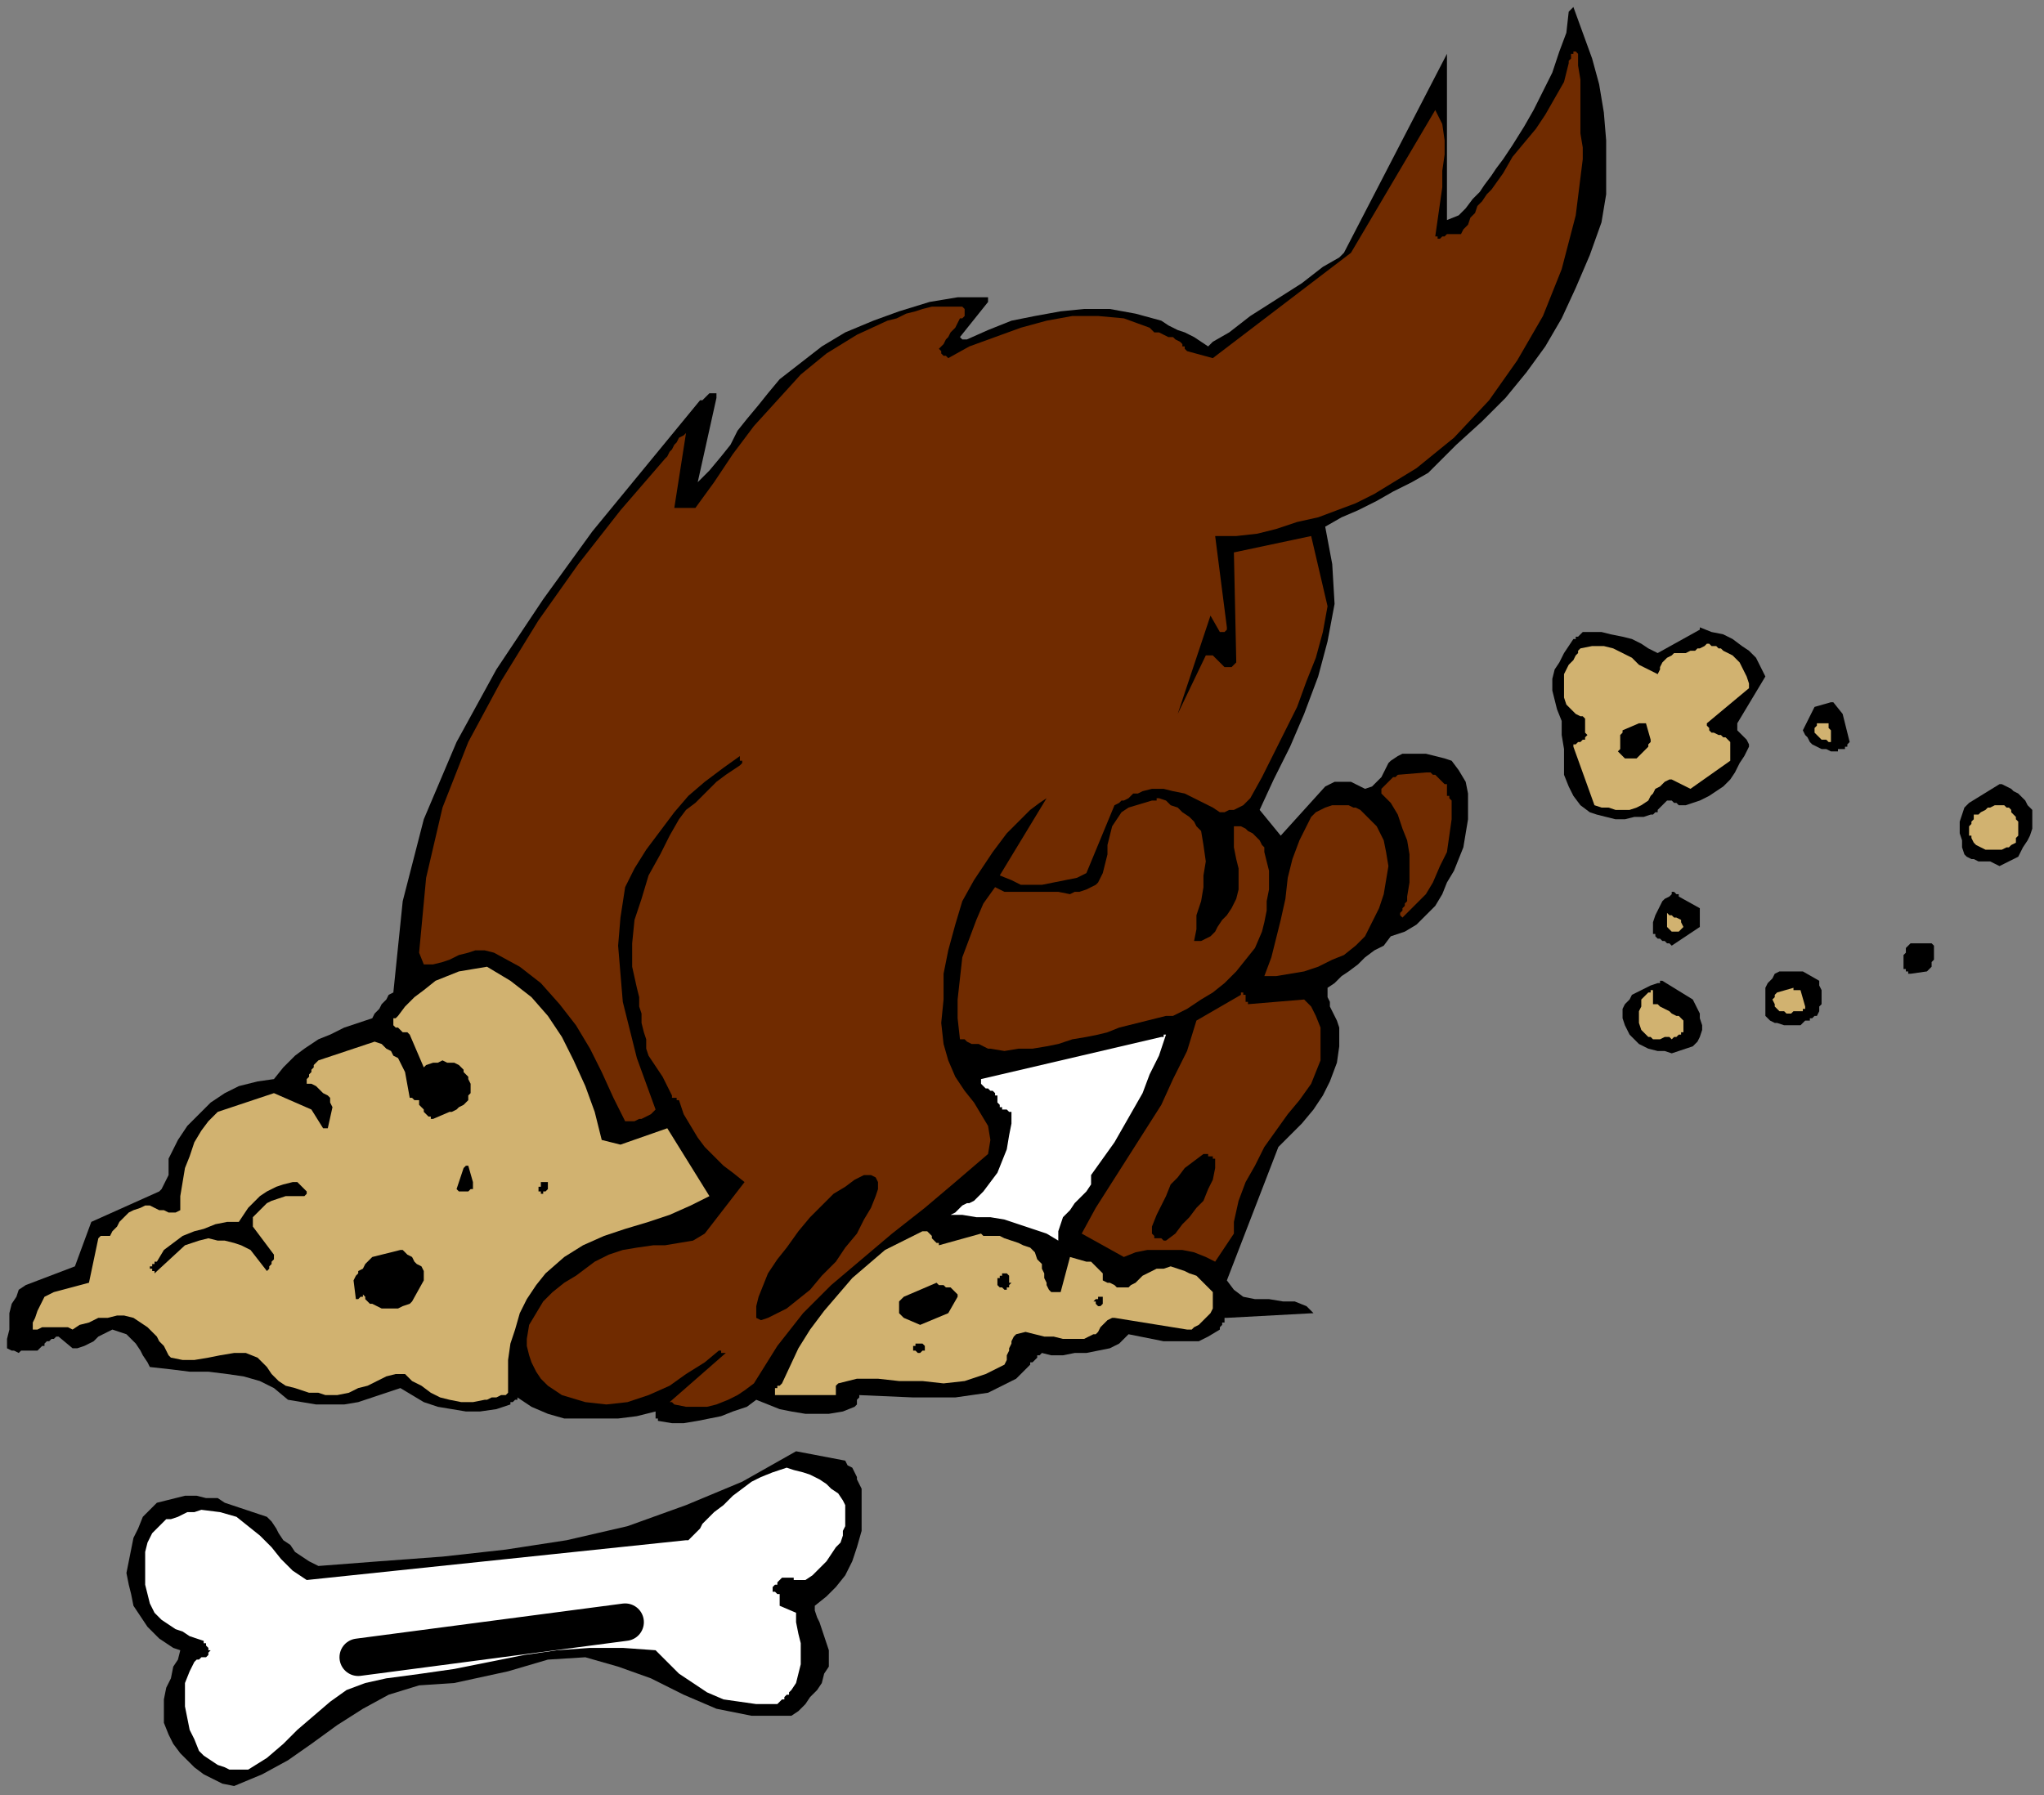
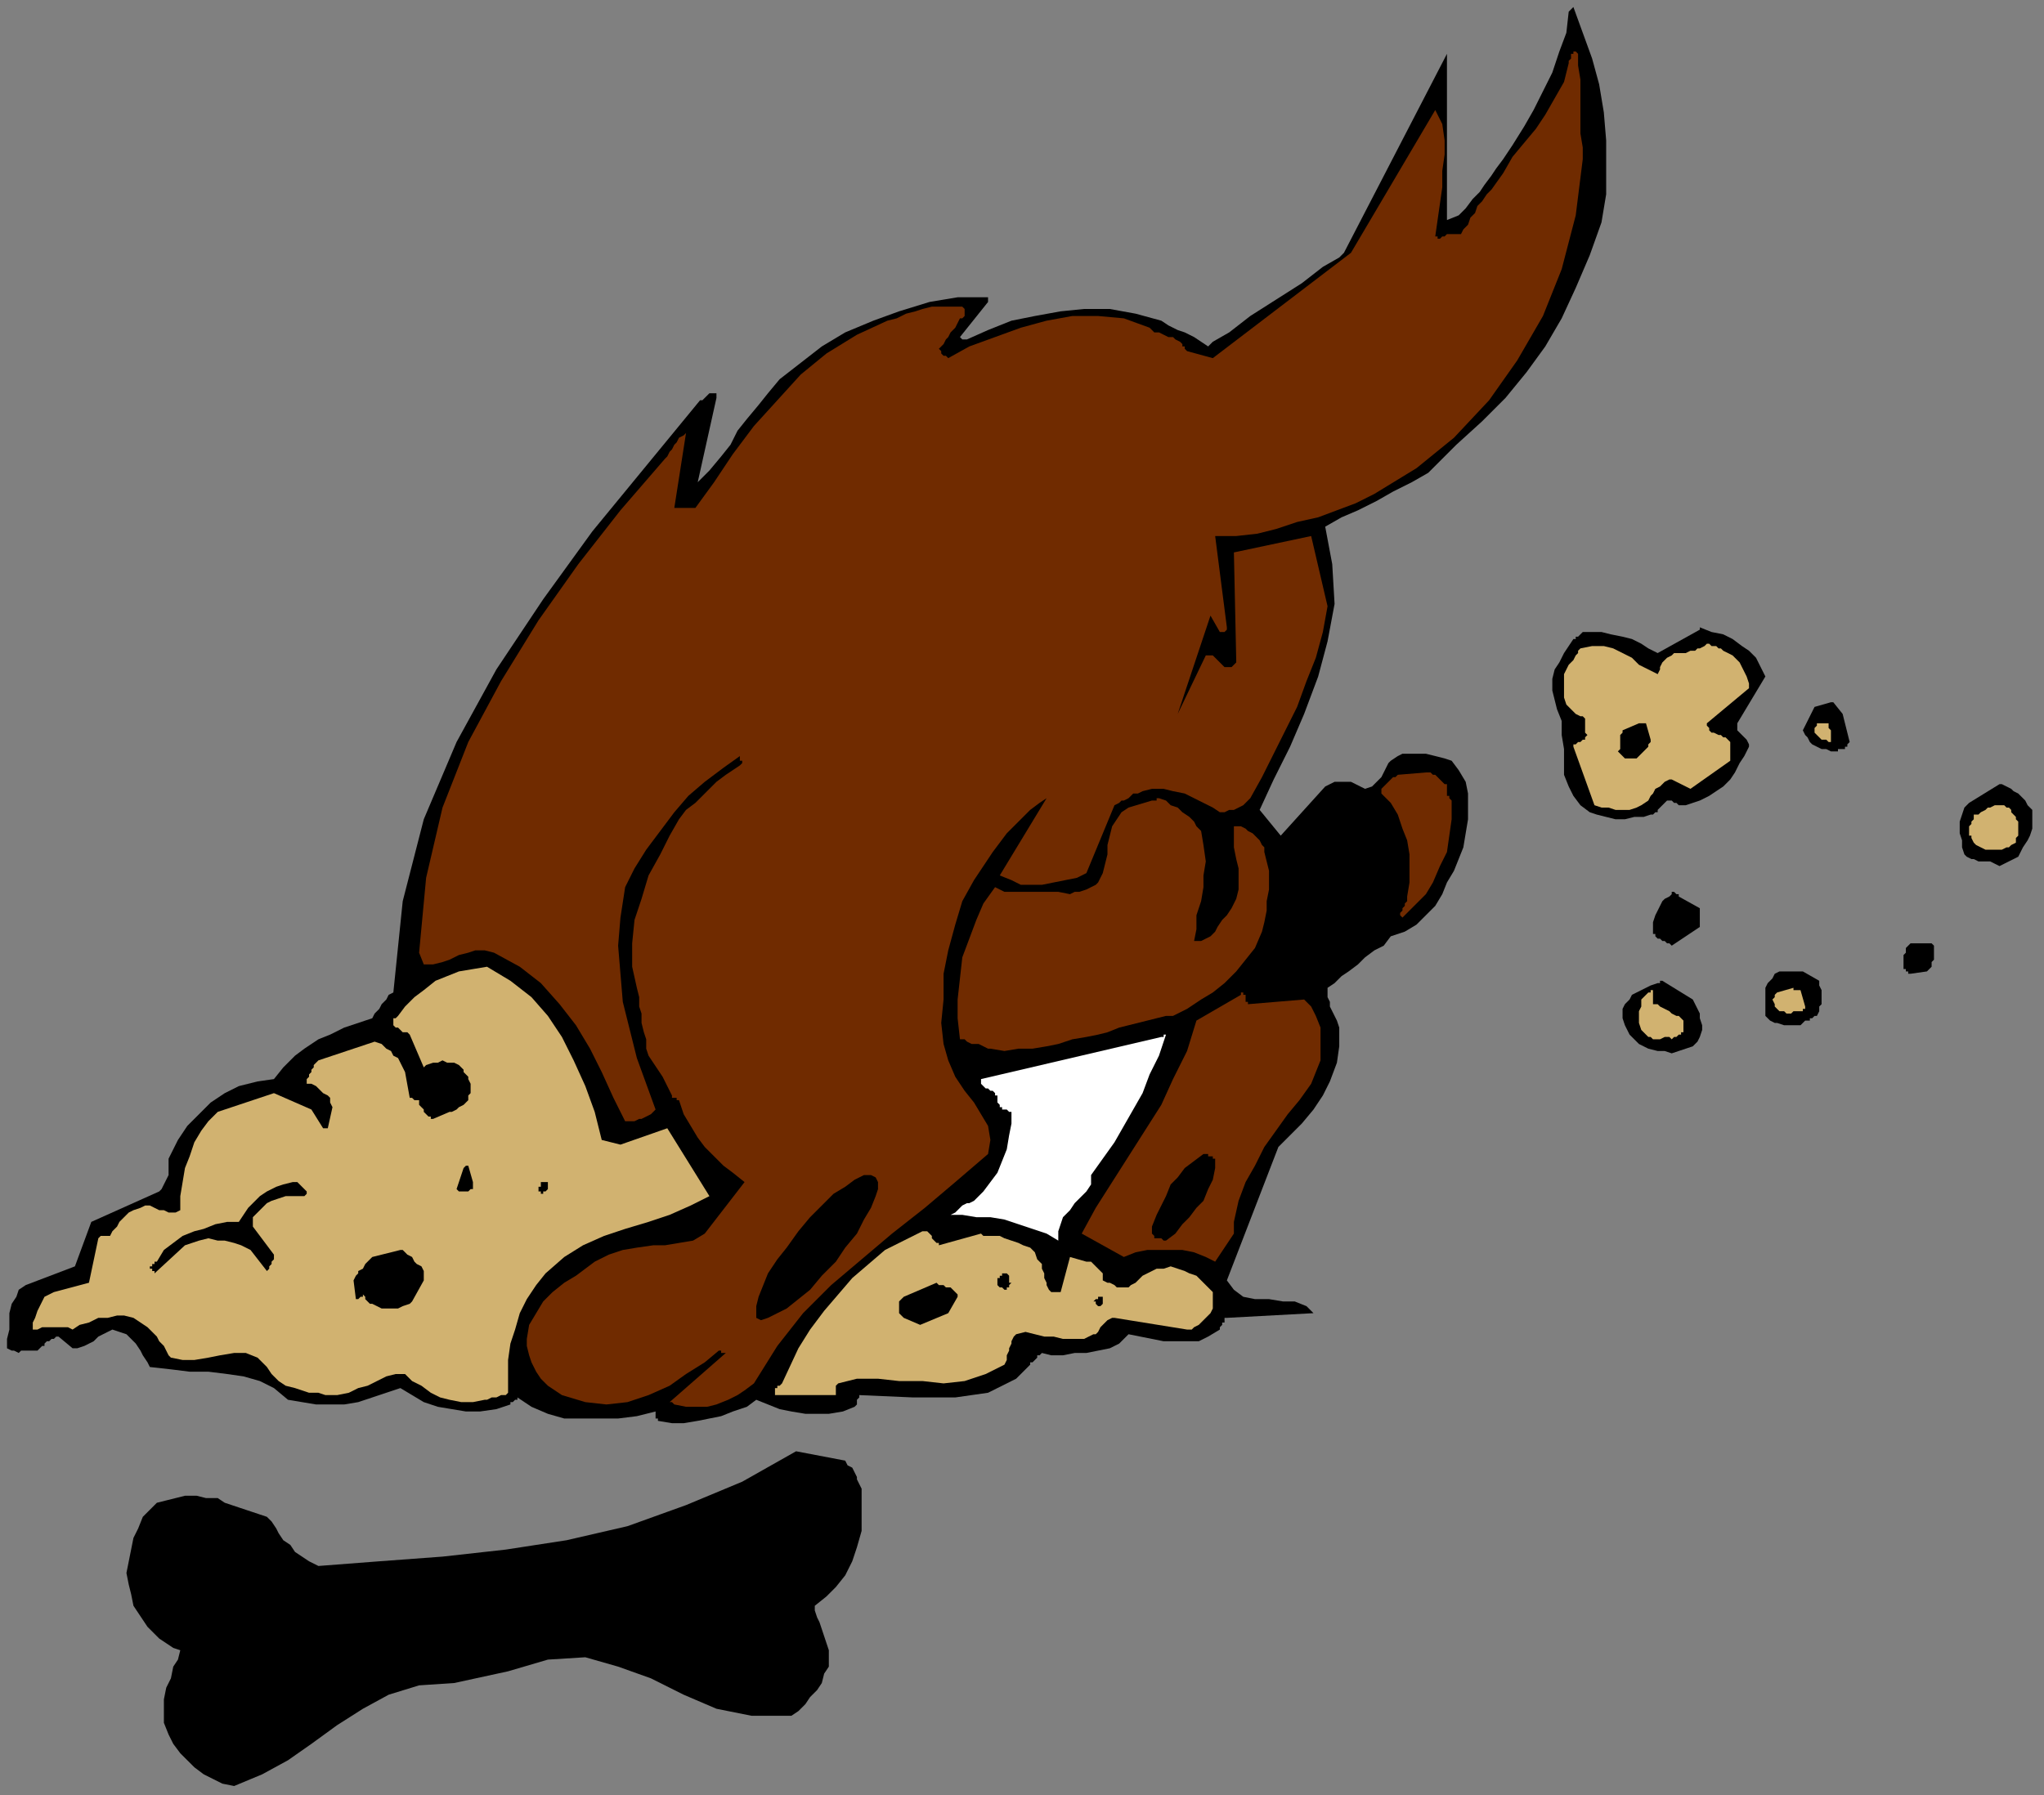
<svg xmlns="http://www.w3.org/2000/svg" xmlns:ns1="http://sodipodi.sourceforge.net/DTD/sodipodi-0.dtd" xmlns:ns2="http://www.inkscape.org/namespaces/inkscape" version="1.0" width="230.981mm" height="202.935mm" id="svg83" ns1:docname="CDOG040.WMF">
  <rect width="100%" height="100%" fill="#808080" stroke="none" />
  <ns1:namedview pagecolor="#ffffff" bordercolor="#666666" borderopacity="1" objecttolerance="10" gridtolerance="10" guidetolerance="10" ns2:pageopacity="0" ns2:pageshadow="2" ns2:window-width="640" ns2:window-height="480" id="namedview85" />
  <defs id="defs3">
    <pattern id="WMFhbasepattern" patternUnits="userSpaceOnUse" width="6" height="6" x="0" y="0" />
  </defs>
  <path style="fill:none;stroke:none;" d="  M 0,0   L 872,0   L 872,766   L 0,766   z " id="path5" />
  <path style="fill:#000000;fill-rule:evenodd;fill-opacity:1;stroke:none;" d="  M 516,148   L 513,146   L 510,144   L 508,143   L 506,142   L 503,141   L 501,140   L 499,139   L 496,137   L 485,134   L 474,132   L 463,132   L 453,133   L 442,135   L 432,137   L 422,141   L 413,145   L 412,145   L 412,145   L 412,145   L 411,145   L 411,145   L 411,145   L 410,144   L 410,144   L 422,129   L 422,129   L 422,129   L 422,129   L 422,128   L 422,128   L 422,127   L 422,127   L 422,127   L 409,127   L 397,129   L 384,133   L 373,137   L 361,142   L 351,148   L 342,155   L 333,162   L 328,168   L 324,173   L 319,179   L 315,184   L 312,190   L 308,195   L 303,201   L 298,206   L 306,170   L 306,168   L 305,168   L 304,168   L 303,168   L 302,169   L 301,170   L 300,171   L 299,171   L 276,199   L 253,227   L 232,256   L 212,286   L 195,317   L 181,350   L 172,385   L 168,424   L 166,425   L 165,427   L 164,428   L 163,429   L 162,431   L 161,432   L 160,433   L 159,435   L 153,437   L 147,439   L 141,442   L 136,444   L 130,448   L 126,451   L 121,456   L 117,461   L 110,462   L 102,464   L 96,467   L 90,471   L 85,476   L 80,481   L 76,487   L 73,493   L 72,495   L 72,498   L 72,500   L 72,502   L 71,504   L 70,506   L 69,508   L 68,509   L 39,522   L 32,541   L 11,549   L 8,551   L 7,554   L 5,557   L 4,561   L 4,565   L 4,568   L 3,572   L 3,576   L 5,577   L 6,577   L 8,578   L 9,577   L 11,577   L 13,577   L 15,577   L 16,577   L 17,576   L 17,576   L 18,575   L 19,575   L 19,574   L 20,573   L 21,573   L 22,572   L 22,572   L 23,572   L 23,572   L 23,572   L 24,571   L 25,571   L 25,571   L 25,571   L 31,576   L 33,576   L 36,575   L 38,574   L 40,573   L 42,571   L 44,570   L 46,569   L 48,568   L 51,569   L 54,570   L 56,572   L 58,574   L 60,577   L 61,579   L 63,582   L 64,584   L 73,585   L 81,586   L 89,586   L 97,587   L 104,588   L 111,590   L 117,593   L 123,598   L 129,599   L 135,600   L 141,600   L 147,600   L 153,599   L 159,597   L 165,595   L 171,593   L 176,596   L 181,599   L 187,601   L 193,602   L 199,603   L 205,603   L 212,602   L 218,600   L 218,599   L 219,599   L 219,599   L 219,599   L 220,598   L 220,598   L 221,598   L 221,597   L 227,601   L 234,604   L 241,606   L 248,606   L 256,606   L 264,606   L 272,605   L 280,603   L 280,603   L 280,604   L 280,604   L 280,605   L 280,605   L 280,606   L 281,606   L 281,607   L 287,608   L 292,608   L 298,607   L 303,606   L 308,605   L 313,603   L 319,601   L 323,598   L 328,600   L 333,602   L 338,603   L 344,604   L 349,604   L 354,604   L 360,603   L 365,601   L 365,601   L 365,601   L 366,600   L 366,600   L 366,599   L 366,598   L 367,597   L 367,596   L 390,597   L 396,597   L 402,597   L 408,597   L 415,596   L 422,595   L 428,592   L 434,589   L 439,584   L 440,583   L 440,582   L 441,582   L 442,581   L 443,580   L 443,579   L 444,579   L 445,578   L 449,579   L 454,579   L 459,578   L 464,578   L 469,577   L 474,576   L 478,574   L 482,570   L 487,571   L 492,572   L 497,573   L 502,573   L 507,573   L 512,573   L 516,571   L 521,568   L 521,567   L 522,566   L 522,565   L 523,565   L 523,564   L 523,563   L 524,563   L 524,563   L 561,561   L 558,558   L 553,556   L 548,556   L 542,555   L 536,555   L 531,554   L 527,551   L 524,547   L 546,490   L 551,485   L 556,480   L 561,474   L 565,468   L 568,462   L 571,454   L 572,447   L 572,439   L 571,436   L 570,434   L 569,432   L 568,430   L 568,428   L 567,426   L 567,424   L 567,422   L 570,420   L 573,417   L 576,415   L 580,412   L 583,409   L 587,406   L 591,404   L 594,400   L 600,398   L 605,395   L 609,391   L 613,387   L 616,382   L 618,377   L 621,372   L 623,367   L 625,362   L 626,356   L 627,350   L 627,345   L 627,339   L 626,334   L 623,329   L 620,325   L 617,324   L 613,323   L 609,322   L 606,322   L 603,322   L 599,322   L 597,323   L 594,325   L 593,326   L 592,328   L 591,330   L 590,332   L 589,333   L 587,335   L 586,336   L 583,337   L 581,336   L 579,335   L 577,334   L 574,334   L 572,334   L 570,334   L 568,335   L 566,336   L 547,357   L 538,346   L 544,333   L 551,319   L 557,305   L 563,289   L 567,274   L 570,258   L 569,241   L 566,225   L 573,221   L 580,218   L 588,214   L 595,210   L 603,206   L 610,202   L 616,196   L 622,190   L 633,180   L 643,170   L 652,159   L 660,148   L 667,136   L 673,123   L 679,109   L 684,95   L 686,83   L 686,71   L 686,60   L 685,48   L 683,36   L 680,25   L 676,14   L 672,3   L 672,3   L 672,3   L 671,4   L 671,4   L 671,4   L 671,4   L 670,5   L 670,5   L 669,14   L 666,22   L 663,31   L 659,39   L 655,47   L 651,54   L 646,62   L 642,68   L 639,72   L 637,75   L 634,79   L 632,82   L 629,85   L 626,89   L 623,92   L 618,94   L 618,23   L 574,108   L 572,110   L 565,114   L 556,121   L 545,128   L 534,135   L 525,142   L 518,146   L 516,148  z " id="path7" />
  <path style="fill:#000000;fill-rule:evenodd;fill-opacity:1;stroke:none;" d="  M 726,269   L 708,279   L 704,277   L 701,275   L 697,273   L 693,272   L 688,271   L 684,270   L 680,270   L 676,270   L 675,271   L 674,272   L 674,272   L 673,272   L 673,273   L 672,273   L 672,273   L 672,273   L 670,276   L 668,279   L 666,283   L 664,286   L 663,290   L 663,295   L 664,299   L 665,303   L 667,308   L 667,314   L 668,320   L 668,325   L 668,331   L 670,336   L 672,340   L 675,344   L 679,347   L 682,348   L 686,349   L 690,350   L 694,350   L 698,349   L 702,349   L 705,348   L 706,348   L 707,347   L 708,347   L 708,346   L 709,345   L 710,344   L 711,343   L 712,342   L 713,342   L 713,342   L 714,342   L 715,343   L 716,343   L 717,344   L 718,344   L 720,344   L 726,342   L 730,340   L 733,338   L 736,336   L 739,333   L 741,330   L 743,326   L 745,323   L 747,319   L 747,318   L 746,316   L 745,315   L 744,314   L 743,313   L 742,312   L 742,310   L 742,309   L 754,289   L 752,285   L 750,281   L 747,278   L 744,276   L 740,273   L 736,271   L 731,270   L 726,268   L 726,268   L 726,268   L 726,269   L 726,269  z " id="path9" />
  <path style="fill:#d1b270;fill-rule:evenodd;fill-opacity:1;stroke:none;" d="  M 729,275   L 728,276   L 726,277   L 725,277   L 724,278   L 722,278   L 720,279   L 719,279   L 717,279   L 715,279   L 714,280   L 712,281   L 711,282   L 710,283   L 709,285   L 709,286   L 708,288   L 704,286   L 700,284   L 697,281   L 693,279   L 689,277   L 685,276   L 680,276   L 675,277   L 674,278   L 674,279   L 673,280   L 672,282   L 671,283   L 670,284   L 669,286   L 668,288   L 668,290   L 668,293   L 668,295   L 668,298   L 669,301   L 671,303   L 673,305   L 675,306   L 676,306   L 677,307   L 677,308   L 677,309   L 677,310   L 677,312   L 677,313   L 678,314   L 677,315   L 677,316   L 676,316   L 675,317   L 674,317   L 673,318   L 672,318   L 672,319   L 681,344   L 684,345   L 687,345   L 690,346   L 693,346   L 696,346   L 699,345   L 701,344   L 704,342   L 705,340   L 706,339   L 707,337   L 709,336   L 710,335   L 711,334   L 713,333   L 714,333   L 722,337   L 739,325   L 739,317   L 738,316   L 737,315   L 736,315   L 735,314   L 734,314   L 732,313   L 731,313   L 730,312   L 730,312   L 730,312   L 730,311   L 730,311   L 729,310   L 729,310   L 729,309   L 729,309   L 747,294   L 747,292   L 746,289   L 745,287   L 744,285   L 743,283   L 741,281   L 740,280   L 738,279   L 736,278   L 735,277   L 734,277   L 733,276   L 732,276   L 731,276   L 730,275   L 729,275  z " id="path11" />
  <path style="fill:#000000;fill-rule:evenodd;fill-opacity:1;stroke:none;" d="  M 782,300   L 775,302   L 770,312   L 771,314   L 772,315   L 773,317   L 774,318   L 776,319   L 778,320   L 780,320   L 782,321   L 783,321   L 784,321   L 785,321   L 785,320   L 786,320   L 787,320   L 787,320   L 787,320   L 788,320   L 788,320   L 788,319   L 788,319   L 789,319   L 789,318   L 789,318   L 790,317   L 787,305   L 783,300   L 783,300   L 783,300   L 782,300   L 782,300  z " id="path13" />
  <path style="fill:#d1b270;fill-rule:evenodd;fill-opacity:1;stroke:none;" d="  M 778,309   L 778,309   L 777,309   L 777,309   L 776,309   L 776,310   L 776,310   L 775,311   L 775,312   L 775,313   L 776,314   L 776,314   L 777,315   L 778,316   L 779,316   L 780,316   L 781,317   L 782,317   L 782,316   L 782,315   L 782,314   L 782,313   L 782,312   L 781,311   L 781,309   L 781,309   L 781,309   L 780,309   L 780,309   L 779,309   L 779,309   L 779,309   L 778,309  z " id="path15" />
  <path style="fill:#000000;fill-rule:evenodd;fill-opacity:1;stroke:none;" d="  M 700,309   L 693,312   L 693,313   L 692,314   L 692,315   L 692,316   L 692,318   L 692,319   L 692,320   L 691,321   L 692,322   L 693,323   L 694,324   L 695,324   L 696,324   L 698,324   L 699,324   L 700,323   L 701,322   L 702,321   L 703,320   L 704,319   L 704,318   L 705,317   L 705,316   L 705,316   L 703,309   L 703,309   L 702,309   L 702,309   L 702,309   L 701,309   L 701,309   L 700,309   L 700,309  z " id="path17" />
  <path style="fill:#702b00;fill-rule:evenodd;fill-opacity:1;stroke:none;" d="  M 609,330   L 597,331   L 596,332   L 595,332   L 594,333   L 593,334   L 592,335   L 591,336   L 590,337   L 590,339   L 594,343   L 597,348   L 599,354   L 601,359   L 602,365   L 602,371   L 602,377   L 601,383   L 601,385   L 600,386   L 600,387   L 599,388   L 599,389   L 598,390   L 598,391   L 599,392   L 604,387   L 609,382   L 612,377   L 615,370   L 618,364   L 619,357   L 620,350   L 620,342   L 619,341   L 619,340   L 618,340   L 618,339   L 618,338   L 618,337   L 618,336   L 618,335   L 617,335   L 616,334   L 615,333   L 614,332   L 613,331   L 612,331   L 611,330   L 609,330  z " id="path19" />
  <path style="fill:#000000;fill-rule:evenodd;fill-opacity:1;stroke:none;" d="  M 855,335   L 855,335   L 854,335   L 854,335   L 854,335   L 841,343   L 839,345   L 838,348   L 837,351   L 837,353   L 837,356   L 838,359   L 838,362   L 839,365   L 840,366   L 842,367   L 843,367   L 845,368   L 847,368   L 850,368   L 852,369   L 854,370   L 862,366   L 863,364   L 864,362   L 866,359   L 867,357   L 868,354   L 868,352   L 868,349   L 868,346   L 866,344   L 865,342   L 864,341   L 862,339   L 860,338   L 859,337   L 857,336   L 855,335  z " id="path21" />
  <path style="fill:#702b00;fill-rule:evenodd;fill-opacity:1;stroke:none;" d="  M 492,342   L 482,345   L 479,347   L 477,350   L 475,353   L 474,357   L 473,361   L 473,365   L 472,369   L 471,373   L 470,375   L 469,377   L 468,378   L 466,379   L 464,380   L 461,381   L 459,381   L 457,382   L 452,381   L 448,381   L 444,381   L 441,381   L 437,381   L 433,381   L 429,381   L 425,379   L 420,386   L 417,393   L 414,401   L 411,409   L 410,418   L 409,427   L 409,435   L 410,444   L 412,444   L 413,445   L 415,446   L 417,446   L 418,446   L 420,447   L 422,448   L 423,448   L 429,449   L 435,448   L 441,448   L 447,447   L 452,446   L 458,444   L 464,443   L 469,442   L 473,441   L 478,439   L 482,438   L 486,437   L 490,436   L 494,435   L 498,434   L 501,434   L 507,431   L 513,427   L 518,424   L 523,420   L 528,415   L 532,410   L 536,405   L 539,398   L 540,394   L 541,389   L 541,385   L 542,380   L 542,376   L 542,372   L 541,368   L 540,364   L 540,362   L 539,361   L 538,359   L 537,358   L 535,356   L 533,355   L 532,354   L 530,353   L 530,353   L 529,353   L 529,353   L 529,353   L 528,353   L 528,353   L 527,353   L 527,353   L 527,358   L 527,362   L 528,367   L 529,371   L 529,376   L 529,380   L 528,384   L 526,388   L 524,391   L 522,393   L 520,396   L 519,398   L 517,400   L 515,401   L 513,402   L 510,402   L 511,397   L 511,391   L 513,385   L 514,379   L 514,374   L 515,368   L 514,361   L 513,355   L 511,353   L 510,351   L 508,349   L 505,347   L 503,345   L 500,344   L 498,342   L 495,341   L 495,341   L 494,341   L 494,341   L 494,342   L 493,342   L 493,342   L 493,342   L 492,342  z " id="path23" />
  <path style="fill:#d1b270;fill-rule:evenodd;fill-opacity:1;stroke:none;" d="  M 855,344   L 853,344   L 852,344   L 850,345   L 849,345   L 848,346   L 846,347   L 845,348   L 843,348   L 843,349   L 843,350   L 842,351   L 842,351   L 842,352   L 841,353   L 841,354   L 841,355   L 841,355   L 841,356   L 841,356   L 841,356   L 841,357   L 842,357   L 842,358   L 842,358   L 843,360   L 844,361   L 846,362   L 848,363   L 850,363   L 852,363   L 855,363   L 857,362   L 858,362   L 859,361   L 861,360   L 861,358   L 862,357   L 862,355   L 862,353   L 862,351   L 861,350   L 861,349   L 860,348   L 859,347   L 859,346   L 858,345   L 857,345   L 856,344   L 856,344   L 856,344   L 856,344   L 856,344   L 855,344   L 855,344   L 855,344   L 855,344  z " id="path25" />
-   <path style="fill:#702b00;fill-rule:evenodd;fill-opacity:1;stroke:none;" d="  M 576,344   L 574,344   L 571,344   L 569,344   L 566,345   L 564,346   L 562,347   L 560,349   L 559,351   L 555,359   L 552,367   L 550,375   L 549,384   L 547,393   L 545,401   L 543,409   L 540,417   L 545,417   L 551,416   L 557,415   L 563,413   L 569,410   L 574,408   L 579,404   L 583,400   L 586,394   L 589,388   L 591,382   L 592,376   L 593,370   L 592,364   L 591,359   L 588,353   L 587,352   L 585,350   L 584,349   L 582,347   L 581,346   L 579,345   L 578,345   L 576,344  z " id="path27" />
  <path style="fill:#000000;fill-rule:evenodd;fill-opacity:1;stroke:none;" d="  M 714,382   L 713,383   L 711,384   L 710,385   L 709,387   L 708,389   L 707,391   L 706,394   L 706,396   L 706,397   L 706,397   L 706,398   L 706,399   L 707,399   L 707,399   L 707,400   L 707,400   L 707,400   L 708,401   L 709,401   L 710,402   L 711,402   L 712,403   L 713,403   L 714,404   L 726,396   L 726,388   L 717,383   L 717,383   L 717,383   L 717,382   L 716,382   L 715,381   L 715,381   L 714,381   L 714,382  z " id="path29" />
-   <path style="fill:#d1b270;fill-rule:evenodd;fill-opacity:1;stroke:none;" d="  M 712,390   L 712,391   L 712,392   L 712,392   L 712,393   L 712,393   L 712,394   L 712,395   L 712,396   L 712,396   L 713,397   L 713,397   L 714,398   L 715,398   L 716,398   L 717,398   L 718,397   L 719,396   L 718,394   L 718,393   L 716,392   L 715,392   L 714,391   L 713,391   L 712,390  z " id="path31" />
  <path style="fill:#000000;fill-rule:evenodd;fill-opacity:1;stroke:none;" d="  M 825,403   L 817,403   L 816,403   L 815,404   L 814,405   L 814,407   L 813,408   L 813,410   L 813,412   L 813,413   L 813,414   L 814,414   L 814,414   L 814,415   L 815,415   L 815,415   L 815,416   L 816,416   L 823,415   L 824,414   L 825,413   L 825,411   L 826,410   L 826,408   L 826,407   L 826,405   L 826,404   L 826,404   L 826,404   L 826,404   L 825,403   L 825,403   L 825,403   L 825,403   L 825,403  z " id="path33" />
  <path style="fill:#d1b270;fill-rule:evenodd;fill-opacity:1;stroke:none;" d="  M 208,413   L 202,414   L 196,415   L 191,417   L 186,419   L 181,423   L 177,426   L 173,430   L 170,434   L 170,434   L 169,435   L 169,435   L 168,435   L 168,436   L 168,436   L 168,436   L 168,436   L 168,438   L 169,439   L 170,439   L 171,440   L 172,441   L 173,441   L 174,441   L 175,442   L 181,456   L 182,455   L 185,454   L 187,454   L 189,453   L 191,454   L 194,454   L 196,455   L 198,457   L 198,458   L 199,459   L 200,460   L 200,461   L 201,463   L 201,464   L 201,466   L 201,467   L 200,468   L 200,470   L 199,471   L 198,472   L 196,473   L 195,474   L 193,475   L 192,475   L 185,478   L 185,478   L 184,478   L 184,477   L 183,477   L 183,477   L 182,476   L 182,476   L 181,475   L 181,475   L 181,474   L 181,474   L 180,473   L 180,473   L 179,472   L 179,471   L 179,470   L 178,470   L 178,470   L 177,470   L 177,470   L 176,469   L 176,469   L 175,469   L 175,469   L 173,458   L 172,456   L 171,454   L 170,452   L 168,451   L 167,449   L 165,448   L 163,446   L 160,445   L 136,453   L 135,454   L 134,455   L 134,456   L 133,457   L 133,458   L 132,459   L 132,460   L 131,461   L 131,462   L 131,462   L 131,463   L 131,463   L 132,463   L 132,463   L 133,463   L 133,463   L 135,464   L 136,465   L 137,466   L 138,467   L 140,468   L 141,469   L 141,471   L 142,473   L 140,482   L 140,482   L 140,482   L 139,482   L 139,482   L 139,482   L 138,482   L 138,482   L 138,482   L 133,474   L 117,467   L 93,475   L 89,479   L 86,483   L 83,488   L 81,494   L 79,499   L 78,505   L 77,511   L 77,517   L 75,518   L 73,518   L 72,518   L 70,517   L 68,517   L 66,516   L 64,515   L 62,515   L 60,516   L 57,517   L 55,518   L 53,520   L 51,522   L 50,524   L 48,526   L 47,528   L 46,528   L 46,528   L 45,528   L 44,528   L 44,528   L 43,528   L 42,529   L 42,529   L 38,548   L 23,552   L 21,553   L 19,554   L 18,556   L 17,558   L 16,560   L 15,563   L 14,565   L 14,568   L 16,568   L 18,567   L 20,567   L 22,567   L 24,567   L 26,567   L 29,567   L 31,568   L 34,566   L 38,565   L 42,563   L 46,563   L 50,562   L 53,562   L 57,563   L 60,565   L 63,567   L 65,569   L 67,571   L 68,573   L 70,575   L 71,577   L 72,579   L 73,580   L 78,581   L 83,581   L 89,580   L 94,579   L 100,578   L 105,578   L 110,580   L 114,584   L 116,587   L 119,590   L 122,592   L 126,593   L 129,594   L 132,595   L 136,595   L 139,596   L 144,596   L 149,595   L 153,593   L 157,592   L 161,590   L 165,588   L 169,587   L 173,587   L 176,590   L 180,592   L 184,595   L 188,597   L 192,598   L 197,599   L 202,599   L 207,598   L 208,598   L 210,597   L 211,597   L 212,597   L 214,596   L 215,596   L 216,596   L 217,595   L 217,588   L 217,581   L 218,574   L 220,568   L 222,561   L 225,555   L 229,549   L 233,544   L 241,537   L 249,532   L 258,528   L 267,525   L 277,522   L 286,519   L 295,515   L 303,511   L 285,482   L 265,489   L 257,487   L 254,475   L 250,464   L 245,453   L 240,443   L 234,434   L 227,426   L 218,419   L 208,413  z " id="path35" />
  <path style="fill:#000000;fill-rule:evenodd;fill-opacity:1;stroke:none;" d="  M 770,415   L 760,415   L 758,416   L 757,418   L 755,420   L 754,422   L 754,425   L 754,428   L 754,431   L 754,434   L 755,435   L 756,436   L 758,437   L 759,437   L 762,438   L 764,438   L 766,438   L 769,438   L 770,437   L 771,436   L 772,436   L 773,436   L 773,435   L 774,435   L 775,434   L 776,434   L 777,432   L 777,430   L 778,429   L 778,427   L 778,425   L 778,423   L 777,421   L 777,419   L 770,415  z " id="path37" />
  <path style="fill:#000000;fill-rule:evenodd;fill-opacity:1;stroke:none;" d="  M 708,420   L 705,421   L 703,422   L 701,423   L 699,424   L 697,425   L 696,427   L 694,429   L 693,431   L 693,433   L 693,435   L 694,438   L 695,440   L 696,442   L 697,443   L 699,445   L 700,446   L 704,448   L 708,449   L 711,449   L 714,450   L 717,449   L 720,448   L 723,447   L 725,445   L 726,443   L 727,440   L 727,438   L 726,435   L 726,433   L 725,431   L 724,429   L 723,427   L 710,419   L 710,419   L 710,419   L 709,419   L 709,420   L 708,420   L 708,420   L 708,420   L 708,420  z " id="path39" />
  <path style="fill:#d1b270;fill-rule:evenodd;fill-opacity:1;stroke:none;" d="  M 766,422   L 759,424   L 759,424   L 758,425   L 758,425   L 758,425   L 758,426   L 758,426   L 757,427   L 757,427   L 758,429   L 758,430   L 759,431   L 760,432   L 762,432   L 763,433   L 765,433   L 766,432   L 767,432   L 768,432   L 768,432   L 769,432   L 770,432   L 770,432   L 770,431   L 770,431   L 770,431   L 770,431   L 771,431   L 771,430   L 771,430   L 769,423   L 769,423   L 768,423   L 768,423   L 768,423   L 767,423   L 767,423   L 766,423   L 766,422  z " id="path41" />
  <path style="fill:#d1b270;fill-rule:evenodd;fill-opacity:1;stroke:none;" d="  M 705,423   L 705,423   L 705,423   L 705,424   L 704,424   L 704,424   L 704,424   L 704,424   L 704,424   L 702,426   L 701,427   L 701,430   L 700,432   L 700,435   L 700,437   L 701,440   L 703,442   L 704,443   L 705,443   L 706,444   L 708,444   L 709,444   L 711,443   L 713,443   L 714,444   L 715,443   L 715,443   L 716,443   L 717,442   L 718,442   L 718,441   L 719,441   L 719,440   L 719,440   L 719,440   L 719,439   L 719,439   L 719,438   L 719,438   L 719,437   L 719,436   L 718,435   L 717,434   L 716,434   L 714,433   L 713,432   L 711,431   L 709,430   L 708,429   L 706,429   L 706,428   L 706,427   L 706,426   L 706,425   L 706,424   L 706,423   L 705,423  z " id="path43" />
  <path style="fill:#702b00;fill-rule:evenodd;fill-opacity:1;stroke:none;" d="  M 530,425   L 511,436   L 507,449   L 501,461   L 496,472   L 489,483   L 482,494   L 475,505   L 468,516   L 462,527   L 480,537   L 485,535   L 490,534   L 495,534   L 500,534   L 505,534   L 510,535   L 515,537   L 519,539   L 527,527   L 527,527   L 527,526   L 527,525   L 527,525   L 527,524   L 527,523   L 527,522   L 527,522   L 529,513   L 532,505   L 536,498   L 540,490   L 545,483   L 550,476   L 555,470   L 560,463   L 562,458   L 564,453   L 564,448   L 564,443   L 564,439   L 562,434   L 560,430   L 557,427   L 533,429   L 533,429   L 533,428   L 532,428   L 532,427   L 532,426   L 532,425   L 531,425   L 531,424   L 530,424   L 530,424   L 530,425   L 530,425  z " id="path45" />
  <path style="fill:#ffffff;fill-rule:evenodd;fill-opacity:1;stroke:none;" d="  M 496,443   L 419,461   L 419,462   L 419,463   L 420,464   L 421,465   L 422,465   L 423,466   L 424,466   L 425,467   L 425,467   L 425,468   L 426,468   L 426,469   L 426,470   L 426,471   L 427,472   L 427,473   L 428,473   L 428,473   L 428,474   L 429,474   L 429,474   L 430,474   L 431,475   L 432,475   L 432,480   L 431,485   L 430,491   L 428,496   L 426,501   L 423,505   L 420,509   L 416,513   L 414,514   L 413,514   L 411,515   L 410,516   L 409,517   L 408,518   L 406,519   L 405,519   L 411,519   L 417,520   L 423,520   L 429,521   L 435,523   L 441,525   L 447,527   L 452,530   L 452,529   L 452,529   L 452,528   L 452,528   L 452,527   L 452,527   L 452,526   L 452,526   L 453,523   L 454,520   L 457,517   L 459,514   L 462,511   L 464,509   L 466,506   L 466,502   L 471,495   L 476,488   L 480,481   L 484,474   L 488,467   L 491,459   L 495,451   L 498,442   L 498,442   L 498,442   L 498,442   L 497,442   L 497,443   L 497,443   L 497,443   L 496,443  z " id="path47" />
  <path style="fill:#000000;fill-rule:evenodd;fill-opacity:1;stroke:none;" d="  M 515,493   L 515,493   L 515,493   L 515,493   L 514,493   L 514,493   L 514,493   L 514,493   L 514,493   L 510,496   L 506,499   L 503,503   L 500,506   L 498,511   L 496,515   L 494,519   L 492,524   L 492,525   L 492,525   L 492,526   L 492,526   L 492,527   L 492,527   L 492,527   L 492,527   L 493,528   L 493,529   L 494,529   L 494,529   L 495,529   L 496,529   L 497,530   L 498,530   L 502,527   L 505,523   L 508,520   L 511,516   L 514,513   L 516,508   L 518,504   L 519,499   L 519,498   L 519,498   L 519,497   L 519,497   L 519,496   L 519,495   L 518,495   L 518,494   L 518,494   L 517,494   L 517,494   L 517,494   L 517,494   L 516,494   L 516,493   L 515,493  z " id="path49" />
  <path style="fill:#000000;fill-rule:evenodd;fill-opacity:1;stroke:none;" d="  M 198,499   L 195,508   L 195,508   L 196,509   L 196,509   L 197,509   L 197,509   L 198,509   L 199,509   L 199,509   L 200,509   L 200,509   L 200,509   L 200,509   L 200,509   L 200,509   L 201,508   L 202,508   L 202,507   L 202,507   L 202,507   L 202,506   L 202,506   L 202,505   L 202,505   L 202,505   L 200,498   L 200,498   L 200,498   L 199,498   L 199,498   L 198,499   L 198,499   L 198,499   L 198,499  z " id="path51" />
  <path style="fill:#000000;fill-rule:evenodd;fill-opacity:1;stroke:none;" d="  M 511,503   L 502,517   L 504,516   L 505,516   L 507,514   L 508,512   L 509,511   L 510,508   L 511,506   L 512,505   L 512,505   L 512,504   L 512,504   L 512,504   L 511,504   L 511,503   L 511,503   L 511,503  z " id="path53" />
  <path style="fill:#000000;fill-rule:evenodd;fill-opacity:1;stroke:none;" d="  M 232,505   L 232,505   L 232,505   L 231,505   L 231,506   L 231,506   L 231,507   L 230,507   L 230,508   L 230,509   L 231,509   L 231,510   L 232,510   L 232,509   L 233,509   L 234,508   L 234,508   L 234,507   L 234,507   L 234,506   L 234,506   L 234,505   L 233,505   L 233,505   L 233,505   L 232,505   L 232,505   L 232,505   L 232,505  z " id="path55" />
  <path style="fill:#000000;fill-rule:evenodd;fill-opacity:1;stroke:none;" d="  M 125,505   L 121,506   L 118,507   L 114,509   L 111,511   L 109,513   L 106,516   L 104,519   L 102,522   L 97,522   L 92,523   L 87,525   L 83,526   L 78,528   L 74,531   L 70,534   L 67,539   L 66,539   L 66,540   L 66,540   L 65,540   L 65,541   L 65,541   L 64,541   L 64,541   L 64,542   L 65,542   L 65,542   L 65,543   L 65,543   L 66,543   L 66,543   L 66,544   L 79,532   L 82,531   L 85,530   L 89,529   L 93,530   L 96,530   L 100,531   L 103,532   L 107,534   L 114,543   L 115,542   L 115,541   L 116,540   L 116,540   L 116,539   L 117,538   L 117,537   L 117,536   L 108,524   L 108,524   L 108,523   L 108,523   L 108,522   L 108,522   L 108,521   L 108,521   L 108,520   L 110,518   L 112,516   L 114,514   L 116,513   L 119,512   L 122,511   L 125,511   L 129,511   L 130,511   L 131,510   L 131,509   L 130,508   L 129,507   L 128,506   L 127,505   L 126,505   L 126,505   L 126,505   L 125,505   L 125,505  z " id="path57" />
  <path style="fill:#000000;fill-rule:evenodd;fill-opacity:1;stroke:none;" d="  M 350,524   L 345,525   L 341,526   L 336,528   L 332,530   L 327,533   L 323,536   L 319,540   L 315,544   L 315,545   L 314,546   L 313,548   L 313,549   L 313,550   L 313,551   L 313,552   L 313,553   L 334,544   L 328,549   L 320,548   L 321,545   L 323,542   L 325,540   L 328,538   L 330,536   L 333,534   L 337,533   L 340,532   L 340,532   L 341,531   L 341,531   L 342,532   L 342,532   L 343,532   L 343,532   L 343,532   L 341,539   L 342,537   L 344,535   L 346,534   L 347,533   L 349,531   L 350,530   L 352,528   L 353,526   L 353,525   L 353,524   L 353,524   L 352,524   L 352,524   L 352,524   L 351,524   L 350,524  z " id="path59" />
  <path style="fill:#d1b270;fill-rule:evenodd;fill-opacity:1;stroke:none;" d="  M 394,526   L 386,530   L 378,534   L 371,540   L 364,546   L 358,553   L 352,560   L 346,568   L 341,576   L 334,591   L 334,591   L 333,592   L 332,592   L 332,593   L 331,593   L 331,594   L 331,595   L 331,596   L 357,596   L 357,596   L 357,595   L 357,595   L 357,594   L 357,593   L 357,592   L 357,592   L 358,591   L 366,589   L 375,589   L 384,590   L 394,590   L 403,591   L 412,590   L 421,587   L 429,583   L 430,581   L 430,579   L 431,577   L 431,576   L 432,574   L 432,573   L 433,571   L 434,570   L 438,569   L 442,570   L 446,571   L 450,571   L 454,572   L 458,572   L 463,572   L 467,570   L 468,570   L 469,569   L 470,567   L 471,566   L 472,565   L 473,564   L 475,563   L 476,563   L 507,568   L 509,568   L 510,567   L 512,566   L 513,565   L 514,564   L 515,563   L 517,561   L 518,559   L 518,552   L 516,550   L 515,549   L 513,547   L 511,545   L 508,544   L 506,543   L 503,542   L 500,541   L 497,542   L 494,542   L 492,543   L 490,544   L 488,545   L 487,546   L 485,548   L 483,549   L 482,550   L 481,550   L 479,550   L 477,550   L 476,549   L 474,548   L 473,548   L 471,547   L 471,545   L 471,544   L 470,543   L 469,542   L 468,541   L 467,540   L 466,539   L 464,539   L 457,537   L 453,552   L 453,552   L 452,552   L 452,552   L 452,552   L 451,552   L 451,552   L 450,552   L 450,552   L 449,552   L 448,551   L 447,549   L 447,548   L 446,546   L 446,544   L 445,542   L 445,540   L 443,538   L 442,535   L 440,533   L 437,532   L 435,531   L 432,530   L 429,529   L 427,528   L 425,528   L 424,528   L 423,528   L 423,528   L 422,528   L 421,528   L 420,528   L 419,527   L 401,532   L 401,531   L 400,531   L 399,530   L 398,529   L 398,528   L 397,527   L 396,526   L 394,526  z " id="path61" />
  <path style="fill:#000000;fill-rule:evenodd;fill-opacity:1;stroke:none;" d="  M 171,534   L 159,537   L 158,538   L 157,539   L 156,540   L 155,542   L 153,543   L 153,544   L 152,545   L 151,547   L 152,555   L 153,555   L 153,555   L 153,555   L 154,554   L 154,554   L 154,554   L 155,554   L 155,553   L 156,554   L 156,554   L 156,555   L 156,555   L 157,556   L 157,556   L 158,557   L 159,557   L 161,558   L 163,559   L 165,559   L 168,559   L 170,559   L 172,558   L 175,557   L 176,556   L 181,547   L 181,545   L 181,543   L 180,541   L 178,540   L 177,539   L 176,537   L 174,536   L 172,534   L 172,534   L 172,534   L 172,534   L 172,534   L 171,534   L 171,534   L 171,534   L 171,534  z " id="path63" />
  <path style="fill:#000000;fill-rule:evenodd;fill-opacity:1;stroke:none;" d="  M 429,544   L 428,544   L 428,545   L 428,545   L 427,545   L 427,546   L 426,546   L 426,546   L 426,547   L 426,547   L 426,548   L 426,548   L 426,549   L 426,549   L 427,550   L 428,550   L 429,551   L 429,551   L 430,551   L 430,550   L 430,550   L 431,550   L 431,549   L 431,549   L 432,548   L 431,548   L 431,548   L 431,547   L 431,547   L 431,546   L 431,545   L 430,544   L 430,544   L 430,544   L 430,544   L 429,544   L 429,544  z " id="path65" />
  <path style="fill:#000000;fill-rule:evenodd;fill-opacity:1;stroke:none;" d="  M 400,548   L 386,554   L 386,554   L 385,555   L 385,555   L 385,555   L 384,556   L 384,556   L 384,557   L 384,557   L 384,558   L 384,559   L 384,559   L 384,560   L 384,561   L 385,562   L 385,562   L 386,563   L 393,566   L 405,561   L 409,554   L 409,553   L 408,552   L 407,551   L 406,550   L 404,550   L 403,549   L 401,549   L 400,548  z " id="path67" />
  <path style="fill:#000000;fill-rule:evenodd;fill-opacity:1;stroke:none;" d="  M 470,554   L 469,554   L 469,555   L 469,555   L 468,555   L 468,555   L 468,555   L 468,555   L 467,556   L 468,556   L 468,557   L 468,557   L 469,558   L 469,558   L 470,558   L 470,558   L 471,557   L 471,557   L 471,557   L 471,556   L 471,555   L 471,555   L 471,554   L 470,554   L 470,554  z " id="path69" />
-   <path style="fill:#000000;fill-rule:evenodd;fill-opacity:1;stroke:none;" d="  M 393,574   L 392,574   L 392,574   L 392,574   L 392,574   L 391,574   L 391,575   L 390,575   L 390,576   L 390,577   L 390,577   L 391,577   L 392,578   L 392,578   L 393,578   L 394,577   L 395,577   L 395,576   L 395,576   L 395,575   L 395,575   L 394,574   L 394,574   L 393,574   L 393,574  z " id="path71" />
-   <path style="fill:#000000;fill-rule:evenodd;fill-opacity:1;stroke:none;" d="  M 340,620   L 317,633   L 293,643   L 268,652   L 242,658   L 216,662   L 189,665   L 162,667   L 136,669   L 132,667   L 129,665   L 126,663   L 124,660   L 121,658   L 119,655   L 118,653   L 116,650   L 114,648   L 111,647   L 108,646   L 105,645   L 102,644   L 99,643   L 96,642   L 93,640   L 88,640   L 84,639   L 79,639   L 75,640   L 71,641   L 67,642   L 64,645   L 61,648   L 59,653   L 57,657   L 56,662   L 55,667   L 54,672   L 55,677   L 56,681   L 57,686   L 59,689   L 61,692   L 63,695   L 65,697   L 68,700   L 71,702   L 74,704   L 77,705   L 76,709   L 74,712   L 73,717   L 71,721   L 70,726   L 70,731   L 70,736   L 72,741   L 74,745   L 77,749   L 80,752   L 83,755   L 87,758   L 91,760   L 95,762   L 100,763   L 112,758   L 123,752   L 133,745   L 144,737   L 155,730   L 166,724   L 179,720   L 194,719   L 217,714   L 234,709   L 250,708   L 264,712   L 278,717   L 292,724   L 306,730   L 321,733   L 338,733   L 341,731   L 344,728   L 346,725   L 349,722   L 351,719   L 352,715   L 354,712   L 354,709   L 354,705   L 353,702   L 352,699   L 351,696   L 350,693   L 349,691   L 348,688   L 348,686   L 353,682   L 357,678   L 361,673   L 364,667   L 366,661   L 368,654   L 368,646   L 368,639   L 368,636   L 367,634   L 366,632   L 366,631   L 365,629   L 364,627   L 362,626   L 361,624   L 340,620  z " id="path73" />
-   <path style="fill:#ffffff;fill-rule:evenodd;fill-opacity:1;stroke:none;" d="  M 336,627   L 330,629   L 325,631   L 321,633   L 317,636   L 313,639   L 309,643   L 305,646   L 301,650   L 300,651   L 299,653   L 298,654   L 297,655   L 296,656   L 295,657   L 294,658   L 293,658   L 131,675   L 125,671   L 120,666   L 116,661   L 111,656   L 106,652   L 101,648   L 94,646   L 86,645   L 83,646   L 80,646   L 78,647   L 76,648   L 73,649   L 71,649   L 69,651   L 68,652   L 65,655   L 63,659   L 62,663   L 62,667   L 62,672   L 62,677   L 63,681   L 64,685   L 66,689   L 69,692   L 72,694   L 75,696   L 78,697   L 81,699   L 84,700   L 87,701   L 87,702   L 88,702   L 88,702   L 88,703   L 89,704   L 89,704   L 89,705   L 90,705   L 89,706   L 89,707   L 88,708   L 87,708   L 86,708   L 85,709   L 84,709   L 83,710   L 81,714   L 79,719   L 79,723   L 79,729   L 80,734   L 81,739   L 83,743   L 85,748   L 87,750   L 90,752   L 93,754   L 96,755   L 98,756   L 101,756   L 104,756   L 106,756   L 114,751   L 121,745   L 127,739   L 134,733   L 141,727   L 148,722   L 156,719   L 165,717   L 180,715   L 194,713   L 209,710   L 224,707   L 238,705   L 252,704   L 266,704   L 280,705   L 285,710   L 290,715   L 296,719   L 302,723   L 309,726   L 316,727   L 323,728   L 332,728   L 333,727   L 334,726   L 335,726   L 335,725   L 336,724   L 337,724   L 337,723   L 338,722   L 340,719   L 341,715   L 342,711   L 342,707   L 342,702   L 341,698   L 340,693   L 340,689   L 333,686   L 333,685   L 333,684   L 333,683   L 333,682   L 333,681   L 332,681   L 331,680   L 330,680   L 330,679   L 330,678   L 331,677   L 332,677   L 332,676   L 333,675   L 334,674   L 336,674   L 337,674   L 337,674   L 338,674   L 339,674   L 339,675   L 340,675   L 341,675   L 341,675   L 344,675   L 347,673   L 349,671   L 351,669   L 353,667   L 355,664   L 357,661   L 359,659   L 360,656   L 360,654   L 361,652   L 361,649   L 361,647   L 361,645   L 361,643   L 360,641   L 358,638   L 355,636   L 353,634   L 350,632   L 346,630   L 343,629   L 339,628   L 336,627  z " id="path75" />
+   <path style="fill:#000000;fill-rule:evenodd;fill-opacity:1;stroke:none;" d="  M 340,620   L 317,633   L 293,643   L 268,652   L 242,658   L 216,662   L 189,665   L 162,667   L 136,669   L 132,667   L 129,665   L 126,663   L 124,660   L 121,658   L 119,655   L 118,653   L 116,650   L 114,648   L 111,647   L 108,646   L 105,645   L 102,644   L 99,643   L 96,642   L 93,640   L 88,640   L 84,639   L 79,639   L 75,640   L 71,641   L 67,642   L 64,645   L 61,648   L 59,653   L 57,657   L 56,662   L 55,667   L 54,672   L 55,677   L 56,681   L 57,686   L 61,692   L 63,695   L 65,697   L 68,700   L 71,702   L 74,704   L 77,705   L 76,709   L 74,712   L 73,717   L 71,721   L 70,726   L 70,731   L 70,736   L 72,741   L 74,745   L 77,749   L 80,752   L 83,755   L 87,758   L 91,760   L 95,762   L 100,763   L 112,758   L 123,752   L 133,745   L 144,737   L 155,730   L 166,724   L 179,720   L 194,719   L 217,714   L 234,709   L 250,708   L 264,712   L 278,717   L 292,724   L 306,730   L 321,733   L 338,733   L 341,731   L 344,728   L 346,725   L 349,722   L 351,719   L 352,715   L 354,712   L 354,709   L 354,705   L 353,702   L 352,699   L 351,696   L 350,693   L 349,691   L 348,688   L 348,686   L 353,682   L 357,678   L 361,673   L 364,667   L 366,661   L 368,654   L 368,646   L 368,639   L 368,636   L 367,634   L 366,632   L 366,631   L 365,629   L 364,627   L 362,626   L 361,624   L 340,620  z " id="path73" />
  <path style="fill:#702b00;fill-rule:evenodd;fill-opacity:1;stroke:none;" d="  M 518,153   L 577,108   L 613,47   L 616,53   L 617,60   L 617,66   L 616,73   L 616,80   L 615,87   L 614,94   L 613,101   L 614,101   L 614,102   L 615,102   L 616,101   L 616,101   L 617,101   L 618,100   L 618,100   L 619,100   L 620,100   L 620,100   L 621,100   L 622,100   L 622,100   L 623,100   L 624,100   L 625,98   L 627,96   L 628,93   L 630,91   L 631,88   L 633,86   L 635,83   L 637,81   L 642,74   L 646,67   L 651,61   L 656,55   L 660,49   L 664,42   L 668,35   L 670,27   L 670,26   L 671,25   L 671,24   L 671,24   L 671,23   L 672,23   L 672,23   L 672,23   L 672,22   L 672,22   L 672,22   L 673,22   L 673,22   L 674,23   L 674,28   L 675,34   L 675,40   L 675,45   L 675,51   L 675,57   L 676,63   L 676,68   L 673,92   L 667,115   L 659,135   L 648,154   L 636,171   L 621,187   L 605,200   L 587,211   L 579,215   L 571,218   L 563,221   L 554,223   L 545,226   L 537,228   L 528,229   L 519,229   L 524,268   L 524,269   L 524,269   L 524,269   L 523,270   L 523,270   L 522,270   L 522,270   L 521,270   L 517,263   L 503,305   L 515,280   L 517,280   L 518,280   L 519,281   L 520,282   L 521,283   L 522,284   L 523,285   L 524,285   L 525,285   L 526,285   L 526,285   L 527,284   L 527,284   L 528,283   L 528,283   L 528,282   L 527,236   L 560,229   L 567,259   L 565,270   L 562,281   L 558,291   L 554,302   L 549,312   L 544,322   L 539,332   L 534,341   L 533,342   L 532,343   L 531,344   L 529,345   L 527,346   L 525,346   L 523,347   L 521,347   L 518,345   L 514,343   L 510,341   L 506,339   L 501,338   L 497,337   L 492,337   L 488,338   L 486,339   L 484,339   L 483,340   L 482,341   L 480,342   L 479,342   L 478,343   L 476,344   L 464,373   L 460,375   L 455,376   L 450,377   L 445,378   L 441,378   L 436,378   L 432,376   L 427,374   L 447,341   L 444,343   L 440,346   L 437,349   L 433,353   L 430,356   L 427,360   L 424,364   L 422,367   L 416,376   L 411,385   L 408,395   L 405,406   L 403,416   L 403,427   L 402,437   L 403,446   L 405,453   L 408,460   L 412,466   L 416,471   L 419,476   L 422,481   L 423,487   L 422,493   L 408,505   L 395,516   L 381,527   L 368,538   L 355,549   L 343,561   L 332,575   L 322,591   L 318,594   L 315,596   L 311,598   L 306,600   L 302,601   L 297,601   L 293,601   L 288,600   L 287,599   L 287,599   L 287,599   L 287,599   L 286,599   L 286,599   L 286,599   L 286,599   L 310,578   L 309,578   L 309,578   L 309,578   L 309,578   L 308,578   L 308,577   L 308,577   L 307,577   L 301,582   L 293,587   L 286,592   L 277,596   L 268,599   L 259,600   L 250,599   L 240,596   L 237,594   L 234,592   L 231,589   L 229,586   L 227,582   L 226,579   L 225,575   L 225,572   L 226,566   L 229,561   L 232,556   L 236,552   L 241,548   L 246,545   L 250,542   L 254,539   L 260,536   L 266,534   L 272,533   L 279,532   L 284,532   L 290,531   L 296,530   L 301,527   L 318,505   L 313,501   L 309,498   L 305,494   L 301,490   L 298,486   L 295,481   L 292,476   L 290,470   L 290,470   L 289,470   L 289,470   L 289,469   L 288,469   L 288,469   L 287,469   L 287,468   L 283,460   L 277,451   L 276,448   L 276,444   L 275,441   L 274,437   L 274,433   L 273,430   L 273,426   L 272,422   L 270,413   L 270,403   L 271,393   L 274,384   L 277,374   L 282,365   L 286,357   L 290,350   L 293,346   L 297,343   L 300,340   L 303,337   L 306,334   L 310,331   L 313,329   L 316,327   L 316,327   L 317,326   L 317,325   L 316,325   L 316,325   L 316,324   L 316,324   L 316,323   L 309,328   L 301,334   L 294,340   L 288,347   L 282,355   L 276,363   L 271,371   L 267,379   L 265,392   L 264,404   L 265,416   L 266,428   L 269,440   L 272,452   L 276,463   L 280,474   L 279,475   L 278,476   L 276,477   L 274,478   L 273,478   L 271,479   L 269,479   L 267,479   L 262,469   L 257,458   L 252,448   L 246,438   L 239,429   L 231,420   L 222,413   L 211,407   L 207,406   L 203,406   L 200,407   L 196,408   L 192,410   L 189,411   L 185,412   L 181,412   L 179,407   L 182,375   L 189,345   L 200,317   L 214,291   L 230,265   L 247,241   L 265,218   L 284,196   L 285,195   L 286,193   L 287,192   L 288,190   L 289,189   L 290,187   L 292,186   L 293,185   L 288,217   L 297,217   L 305,206   L 313,194   L 322,182   L 332,171   L 342,160   L 353,151   L 366,143   L 379,137   L 383,136   L 387,134   L 391,133   L 394,132   L 398,131   L 402,131   L 405,131   L 409,131   L 410,131   L 411,131   L 412,132   L 412,133   L 412,134   L 412,135   L 411,136   L 410,136   L 409,138   L 408,140   L 407,141   L 406,142   L 405,144   L 404,145   L 403,147   L 401,149   L 401,149   L 402,150   L 402,150   L 402,151   L 402,151   L 403,152   L 404,152   L 405,153   L 414,148   L 425,144   L 436,140   L 447,137   L 458,135   L 469,135   L 480,136   L 491,140   L 493,142   L 495,142   L 497,143   L 499,144   L 501,144   L 502,145   L 504,146   L 505,147   L 505,147   L 505,148   L 506,148   L 506,148   L 506,149   L 506,149   L 507,150   L 507,150   L 518,153  z " id="path77" />
  <path style="fill:#000000;fill-rule:evenodd;fill-opacity:1;stroke:none;" d="  M 374,503   L 375,505   L 375,508   L 374,511   L 372,516   L 369,521   L 366,527   L 361,533   L 357,539   L 351,545   L 346,551   L 341,555   L 336,559   L 332,561   L 328,563   L 325,564   L 323,563   L 323,561   L 323,558   L 324,554   L 326,549   L 328,544   L 332,538   L 336,533   L 341,526   L 346,520   L 351,515   L 356,510   L 361,507   L 365,504   L 369,502   L 372,502   L 374,503  z " id="path79" />
-   <path style="fill:none;stroke:#000000;stroke-width:16px;stroke-linecap:round;stroke-linejoin:round;stroke-miterlimit:4;stroke-dasharray:none;stroke-opacity:1;" d="  M 153,708   L 267,693  " id="path81" />
</svg>